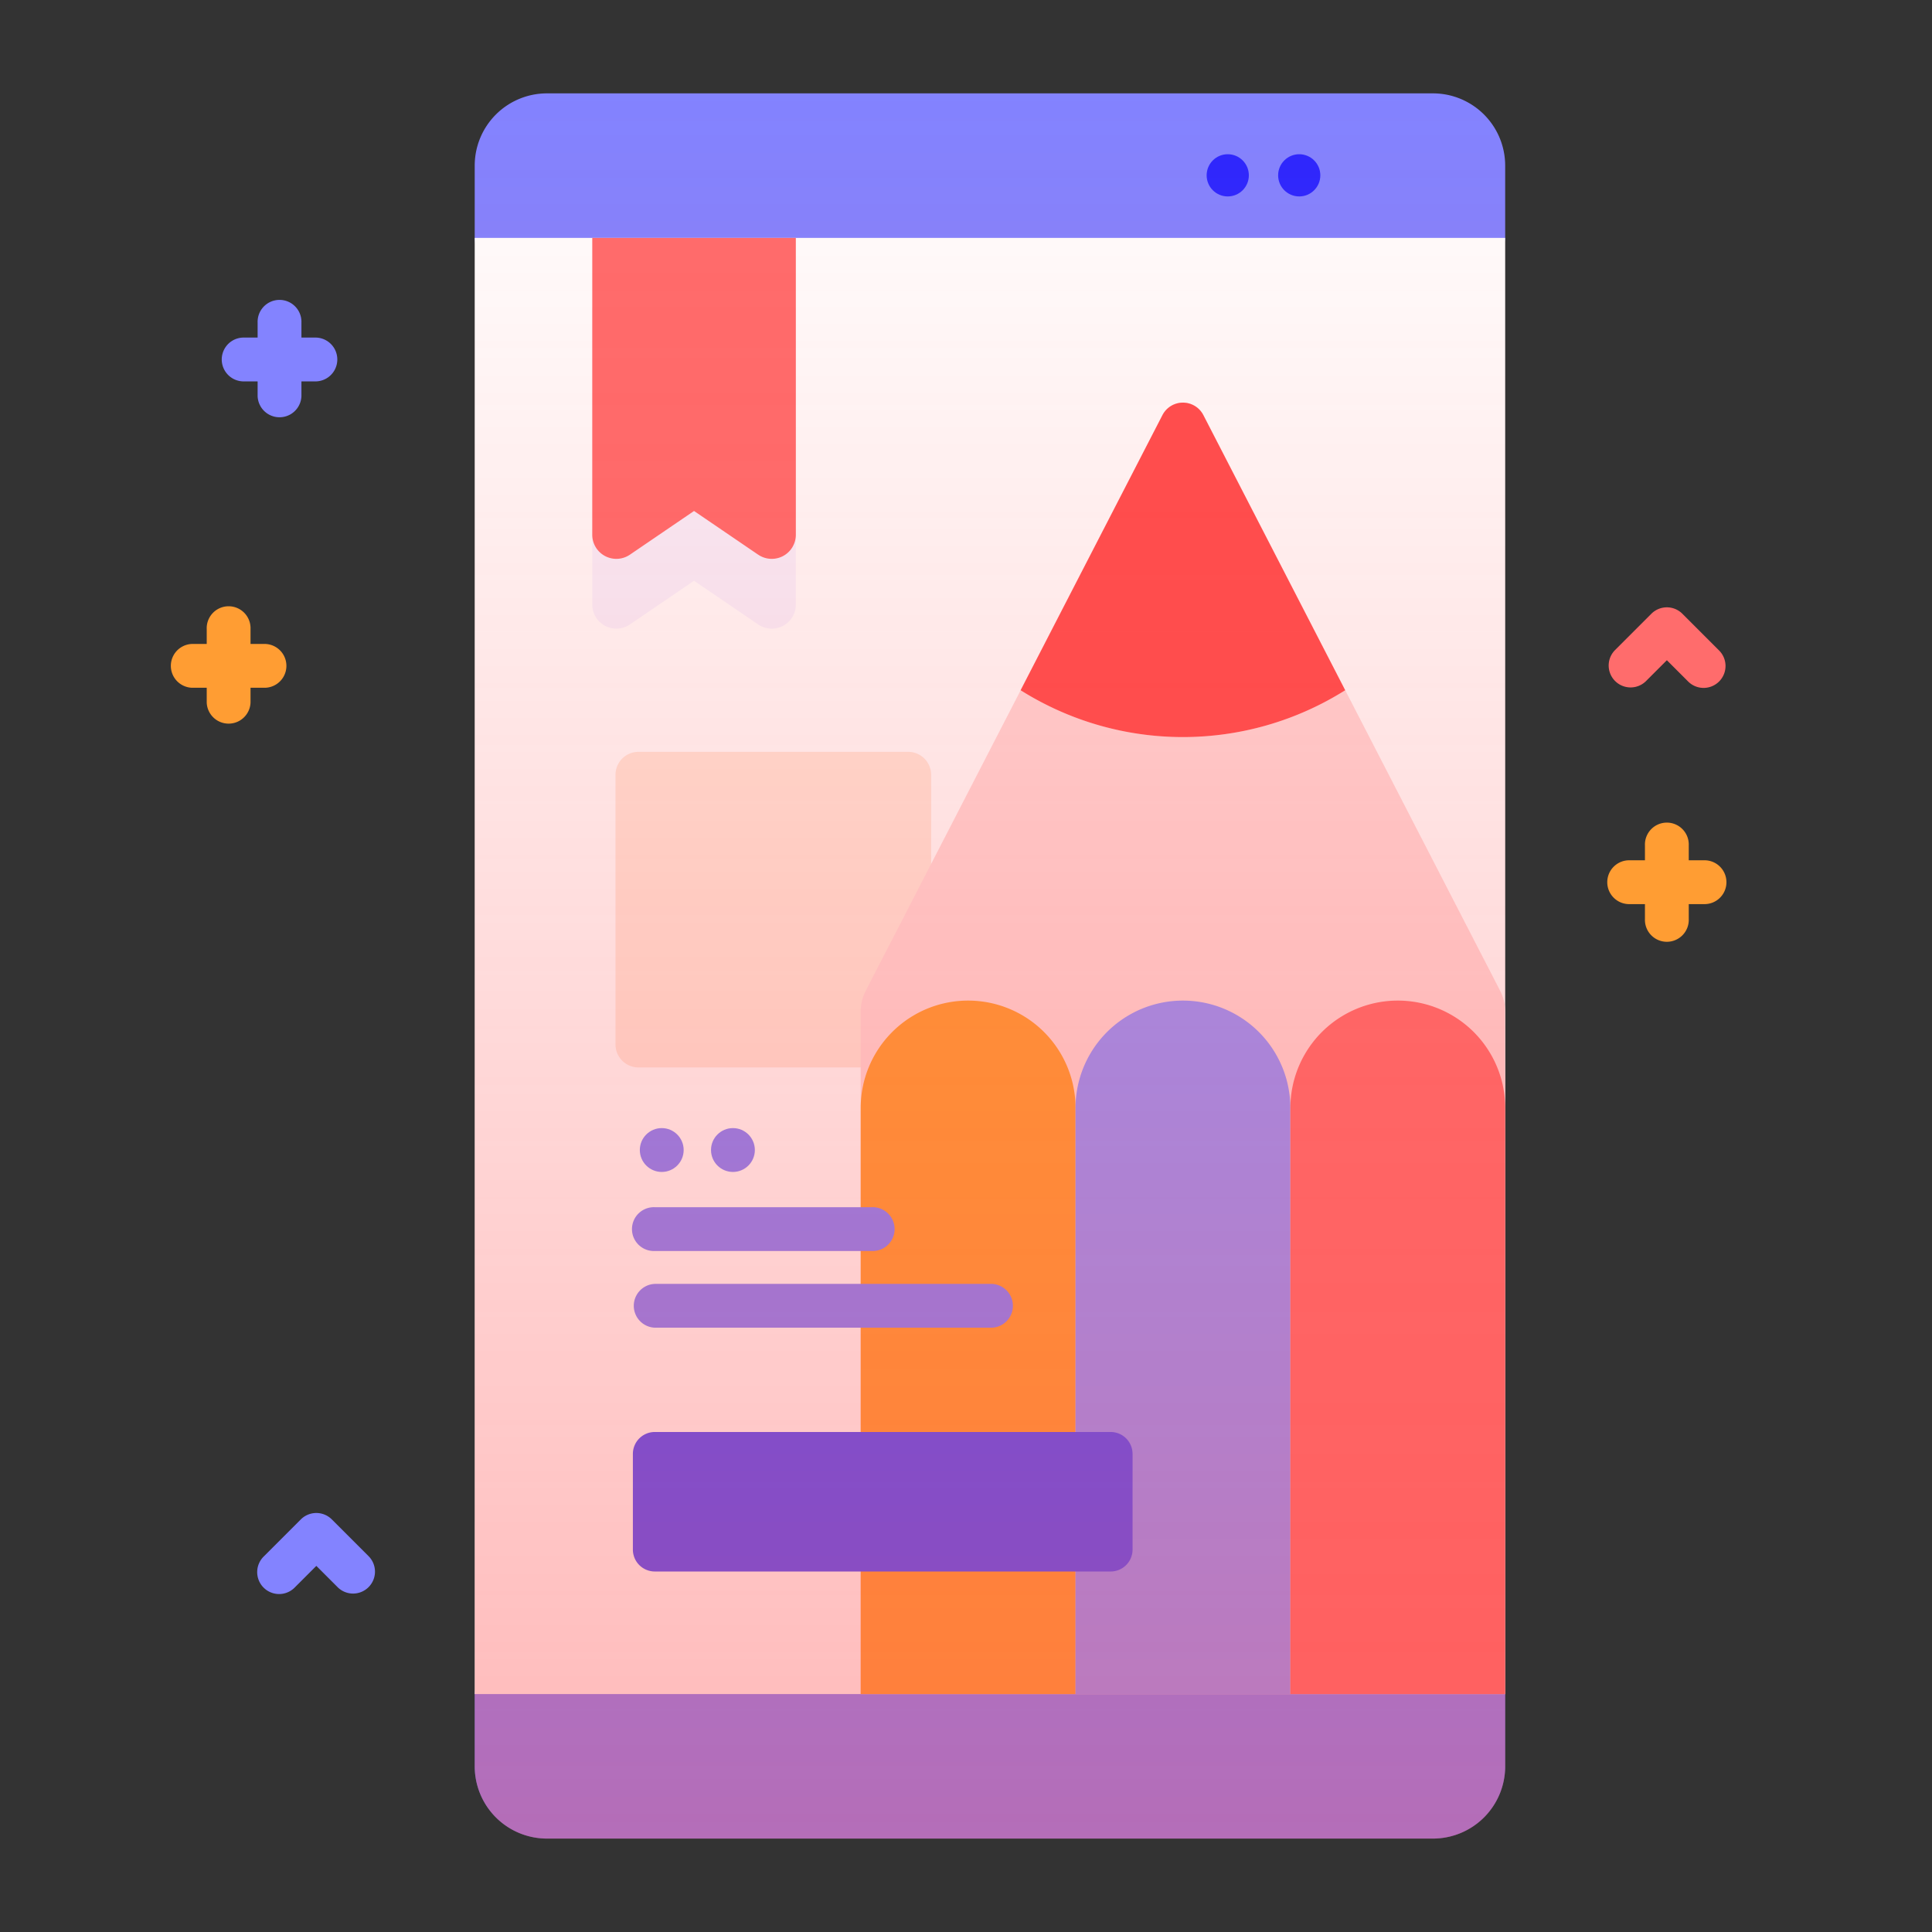
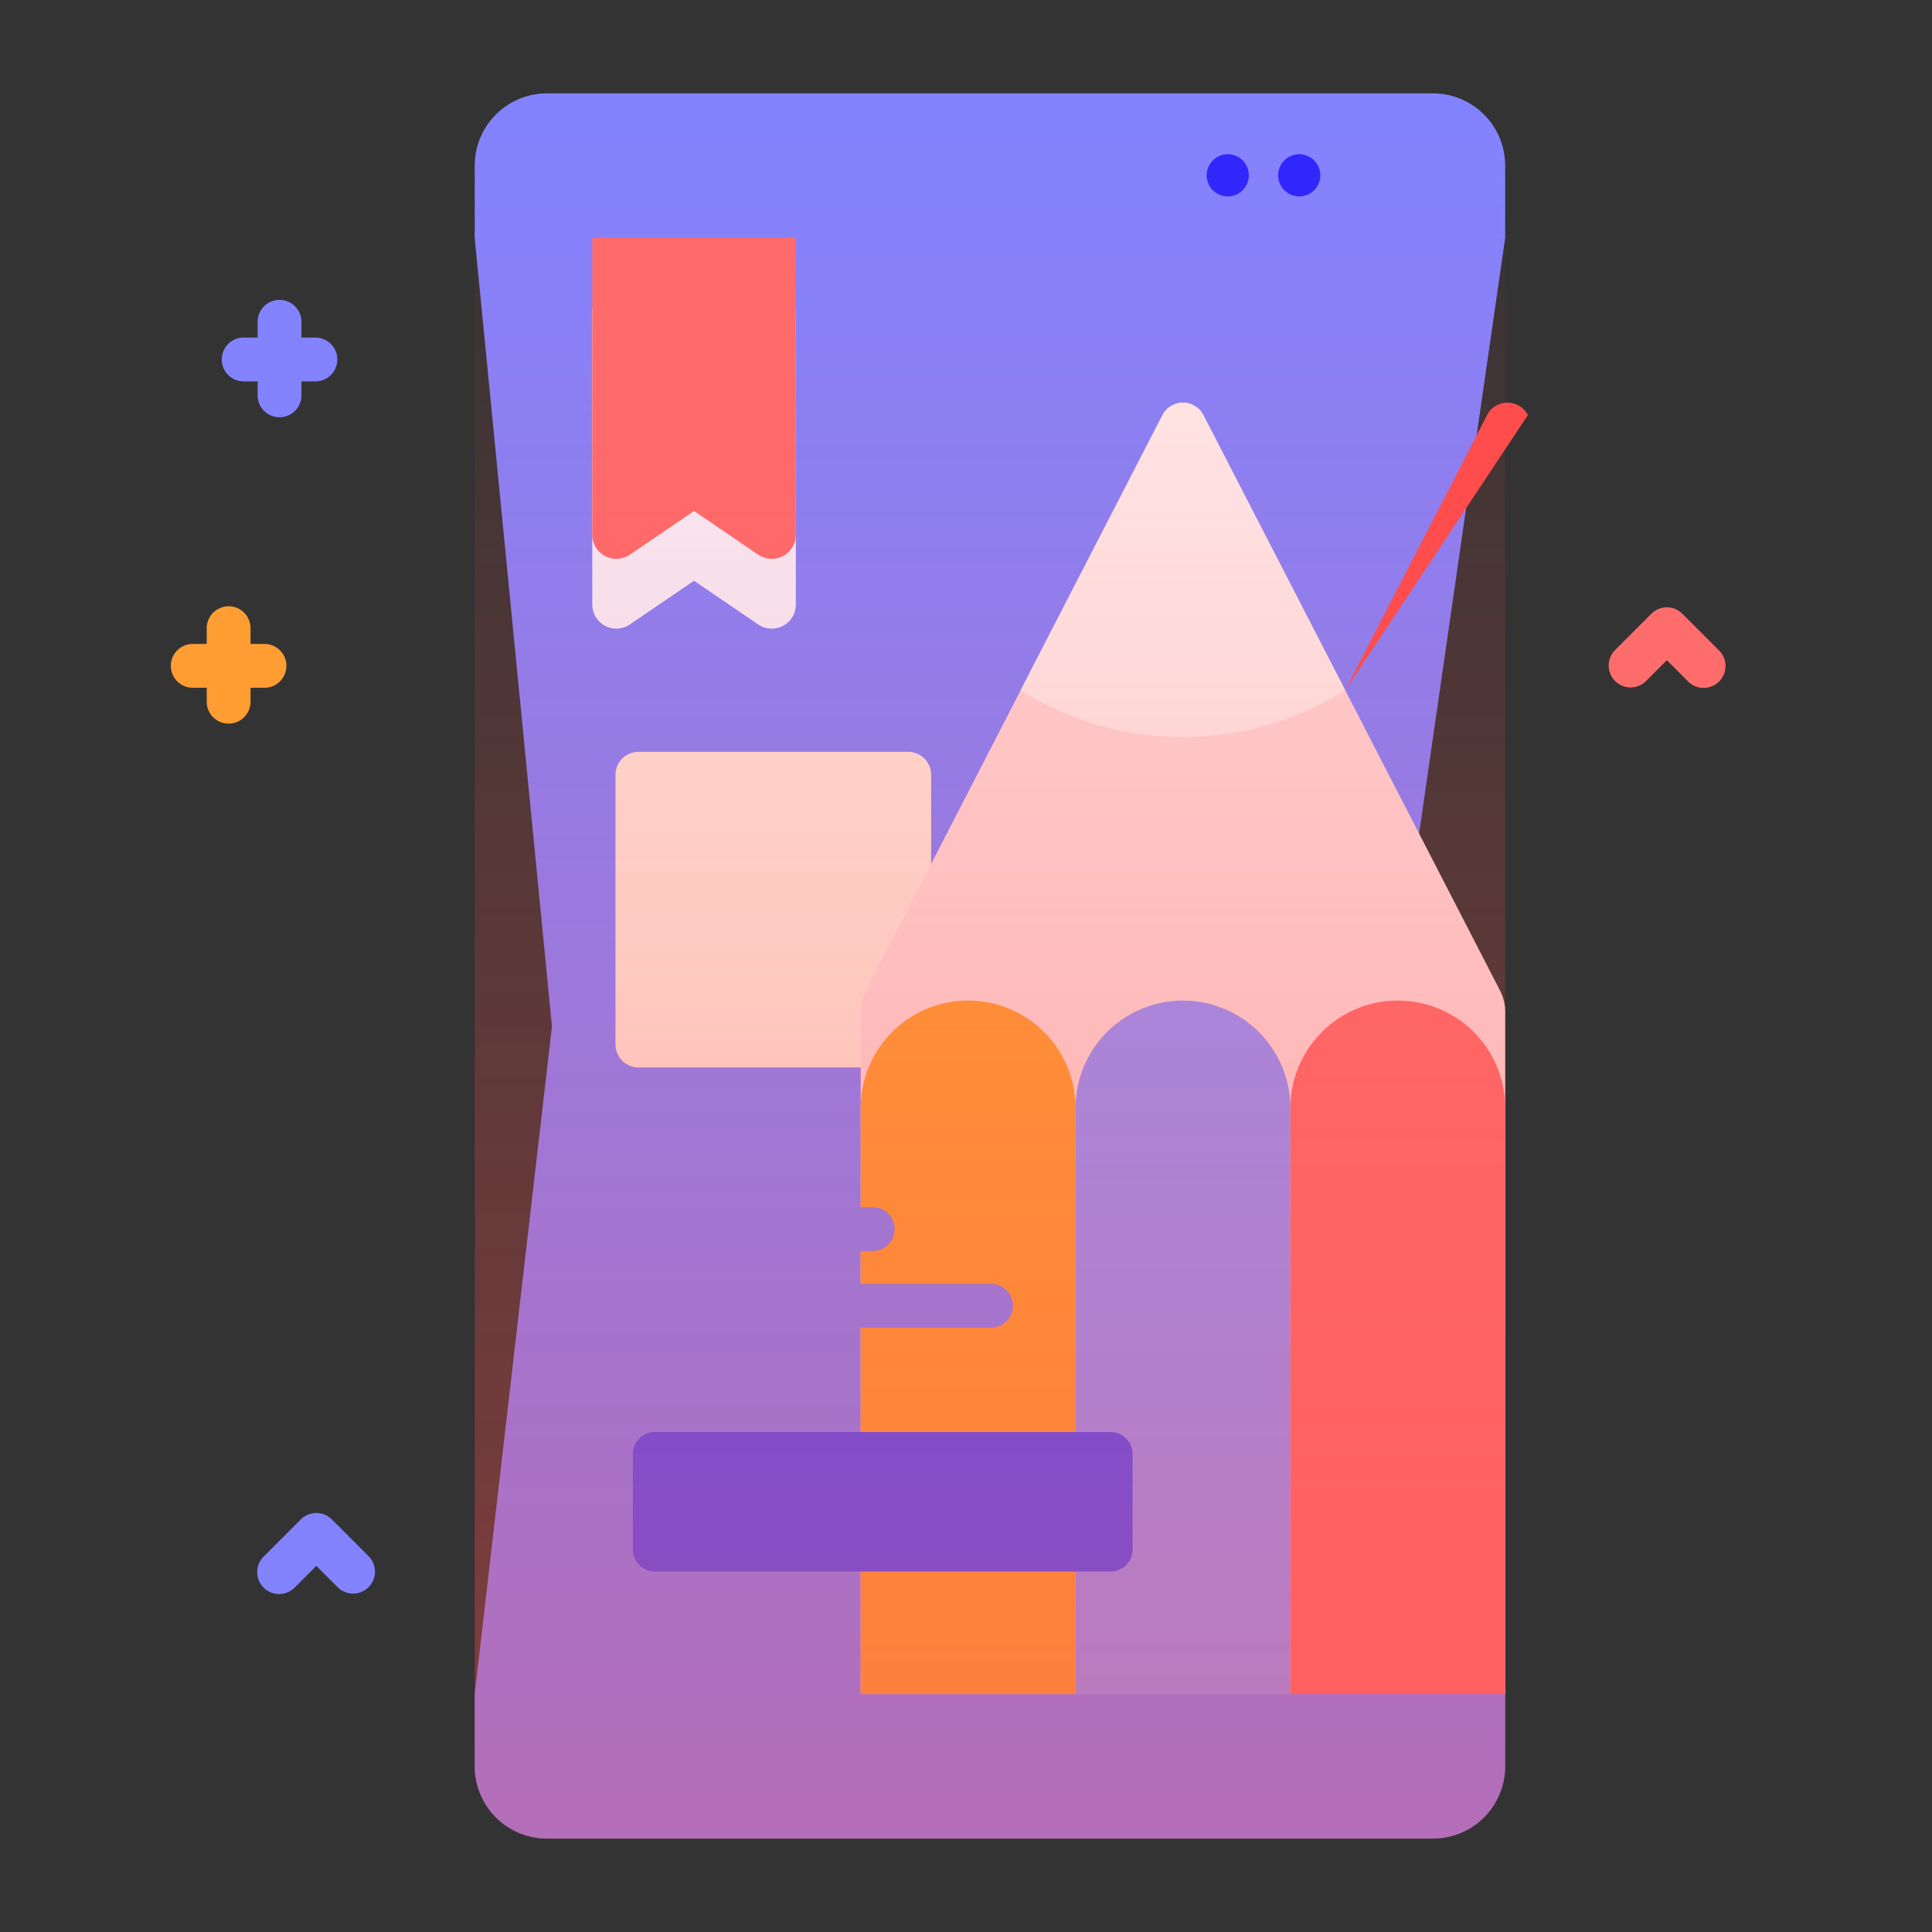
<svg xmlns="http://www.w3.org/2000/svg" width="52" height="52" viewBox="0 0 52 52">
  <rect x="0" y="0" width="52" height="52" fill="#333333" stroke="none" />
  <defs>
    <clipPath id="clip-path">
      <rect id="icon" width="52" height="52" transform="translate(243 20)" fill="#fff" />
    </clipPath>
    <linearGradient id="linear-gradient" x1="0.5" y1="1" x2="0.5" gradientUnits="objectBoundingBox">
      <stop offset="0" stop-color="#ff4d4d" stop-opacity="0.4" />
      <stop offset="1" stop-color="#ff4d4d" stop-opacity="0" />
    </linearGradient>
  </defs>
  <g id="icon-15" transform="translate(-243 -20)" clip-path="url(#clip-path)">
    <g id="online-learning" transform="translate(240.094 17.095)">
      <g id="Group_1652" data-name="Group 1652" transform="translate(7.482 5.418)">
        <g id="Group_1651" data-name="Group 1651">
          <g id="Group_1650" data-name="Group 1650">
            <g id="Group_1644" data-name="Group 1644" transform="translate(8.201)">
              <g id="Group_1642" data-name="Group 1642">
                <path id="Path_1425" data-name="Path 1425" d="M14.545,50.447V48.5l2.079-17.972L14.545,9.309V7.363A1.945,1.945,0,0,1,16.49,5.418H40.335A1.945,1.945,0,0,1,42.28,7.363V9.309L39.389,29.318,42.28,48.5v1.945a1.945,1.945,0,0,1-1.945,1.945H16.49a1.945,1.945,0,0,1-1.945-1.945Z" transform="translate(-14.545 -5.418)" fill="#8383ff" />
                <g id="Group_1640" data-name="Group 1640" transform="translate(0 3.89)">
-                   <path id="Path_1426" data-name="Path 1426" d="M14.545,8.768H42.28V47.961H14.545Z" transform="translate(-14.545 -8.768)" fill="#fff" />
-                 </g>
+                   </g>
                <path id="Path_1427" data-name="Path 1427" d="M25.685,29.175H18.427a.619.619,0,0,1-.619-.619V21.3a.619.619,0,0,1,.619-.619h7.258a.619.619,0,0,1,.619.619v7.258A.619.619,0,0,1,25.685,29.175Z" transform="translate(-14.019 -2.958)" fill="#ffe8dc" />
                <path id="Path_1428" data-name="Path 1428" d="M40.838,47.345H23.49V28.981a1.238,1.238,0,0,1,.138-.567l7.986-15.492a.619.619,0,0,1,1.1,0L40.7,28.414a1.237,1.237,0,0,1,.138.567V47.345Z" transform="translate(-13.102 -4.263)" fill="#ffd9d9" />
                <g id="Group_1641" data-name="Group 1641" transform="translate(10.388 24.418)">
                  <path id="Path_1429" data-name="Path 1429" d="M23.49,45.111h5.783V29.337a2.891,2.891,0,0,0-5.782,0V45.111Z" transform="translate(-23.49 -26.446)" fill="#ff9d33" />
                  <path id="Path_1430" data-name="Path 1430" d="M28.47,45.111h5.783V29.337a2.891,2.891,0,1,0-5.782,0Z" transform="translate(-22.688 -26.446)" fill="#9494ff" />
                  <path id="Path_1431" data-name="Path 1431" d="M33.45,45.111h5.783V29.337a2.891,2.891,0,0,0-5.782,0V45.111Z" transform="translate(-21.885 -26.446)" fill="#ff6c6c" />
                </g>
              </g>
              <g id="Group_1643" data-name="Group 1643" transform="translate(3.164 3.89)">
                <path id="Path_1432" data-name="Path 1432" d="M21.735,18.912l-1.726-1.176-1.726,1.176a.648.648,0,0,1-1.013-.536v-7.99h5.479v7.99A.648.648,0,0,1,21.735,18.912Z" transform="translate(-17.27 -8.508)" fill="#f7f3ff" />
                <path id="Path_1433" data-name="Path 1433" d="M21.735,17.294l-1.726-1.176-1.726,1.176a.648.648,0,0,1-1.013-.536V8.768h5.479v7.99a.648.648,0,0,1-1.013.536" transform="translate(-17.27 -8.768)" fill="#ff6c6c" />
              </g>
              <circle id="Ellipse_46" data-name="Ellipse 46" cx="0.568" cy="0.568" r="0.568" transform="translate(19.7 1.638)" fill="#2c27ff" />
              <circle id="Ellipse_47" data-name="Ellipse 47" cx="0.568" cy="0.568" r="0.568" transform="translate(21.624 1.638)" fill="#2c27ff" />
              <path id="Path_1434" data-name="Path 1434" d="M35.934,20.327a8.2,8.2,0,0,1-8.736,0l3.818-7.406a.619.619,0,0,1,1.1,0Z" transform="translate(-12.505 -4.262)" fill="#fee" />
-               <path id="Path_1435" data-name="Path 1435" d="M35.934,20.327a8.2,8.2,0,0,1-8.736,0l3.818-7.406a.619.619,0,0,1,1.1,0Z" transform="translate(-12.505 -4.262)" fill="#ff4d4d" />
+               <path id="Path_1435" data-name="Path 1435" d="M35.934,20.327l3.818-7.406a.619.619,0,0,1,1.1,0Z" transform="translate(-12.505 -4.262)" fill="#ff4d4d" />
            </g>
            <path id="Path_1436" data-name="Path 1436" d="M11.229,11.216h-.4v-.4a.59.59,0,1,0-1.179,0v.4h-.4a.59.59,0,0,0,0,1.179h.4v.4a.59.59,0,0,0,1.179,0v-.4h.4a.59.59,0,0,0,0-1.179Z" transform="translate(-7.292 -4.643)" fill="#8383ff" />
            <path id="Path_1437" data-name="Path 1437" d="M10.049,18.317h-.4v-.4a.59.59,0,1,0-1.179,0v.4h-.4a.59.59,0,0,0,0,1.179h.4v.4a.59.59,0,0,0,1.179,0v-.4h.4a.59.59,0,0,0,0-1.179Z" transform="translate(-7.482 -3.498)" fill="#ff9d33" />
-             <path id="Path_1438" data-name="Path 1438" d="M43.385,23.332h-.4v-.4a.59.59,0,1,0-1.179,0v.4h-.4a.59.59,0,1,0,0,1.179h.4v.4a.59.59,0,1,0,1.179,0v-.4h.4a.59.59,0,1,0,0-1.179Z" transform="translate(-2.108 -2.69)" fill="#ff9d33" />
            <path id="Path_1439" data-name="Path 1439" d="M43.385,19.5a.588.588,0,0,1-.417-.173l-.572-.572-.572.572a.59.59,0,0,1-.834-.834l.989-.989a.59.59,0,0,1,.834,0l.989.989a.59.59,0,0,1-.417,1.007Z" transform="translate(-2.108 -3.498)" fill="#ff6c6c" />
            <path id="Path_1440" data-name="Path 1440" d="M12.081,40.491a.588.588,0,0,1-.417-.173l-.572-.572-.572.572a.59.59,0,1,1-.834-.834l.989-.989a.59.59,0,0,1,.834,0l.989.989a.59.59,0,0,1-.417,1.007Z" transform="translate(-7.154 -0.113)" fill="#8383ff" />
            <path id="Path_1441" data-name="Path 1441" d="M31.069,40.2H18.8a.59.59,0,0,1-.59-.59V37.035a.59.59,0,0,1,.59-.59H31.069a.59.59,0,0,1,.59.59v2.579A.59.59,0,0,1,31.069,40.2Z" transform="translate(-5.752 -0.416)" fill="#4d4dff" />
            <g id="Group_1649" data-name="Group 1649" transform="translate(12.462 27.85)">
              <g id="Group_1647" data-name="Group 1647" transform="translate(0 2.129)">
                <g id="Group_1645" data-name="Group 1645">
                  <path id="Path_1442" data-name="Path 1442" d="M24.644,32.414H18.8a.59.59,0,1,1,0-1.179h5.84a.59.59,0,1,1,0,1.179Z" transform="translate(-18.214 -31.235)" fill="#8383ff" />
                </g>
                <g id="Group_1646" data-name="Group 1646" transform="translate(0 2.064)">
                  <path id="Path_1443" data-name="Path 1443" d="M27.828,34.192H18.8a.59.59,0,0,1,0-1.179h9.024a.59.59,0,1,1,0,1.179Z" transform="translate(-18.214 -33.013)" fill="#8383ff" />
                </g>
              </g>
              <g id="Group_1648" data-name="Group 1648" transform="translate(0.183)">
                <circle id="Ellipse_48" data-name="Ellipse 48" cx="0.59" cy="0.59" r="0.59" fill="#8383ff" />
                <circle id="Ellipse_49" data-name="Ellipse 49" cx="0.59" cy="0.59" r="0.59" transform="translate(1.916)" fill="#8383ff" />
              </g>
            </g>
          </g>
        </g>
      </g>
      <path id="Path_1444" data-name="Path 1444" d="M14.545,50.447V7.363A1.945,1.945,0,0,1,16.49,5.418H40.335A1.945,1.945,0,0,1,42.28,7.363V50.447a1.945,1.945,0,0,1-1.945,1.945H16.49a1.945,1.945,0,0,1-1.945-1.945Z" transform="translate(1.139 0)" fill="url(#linear-gradient)" />
    </g>
  </g>
</svg>